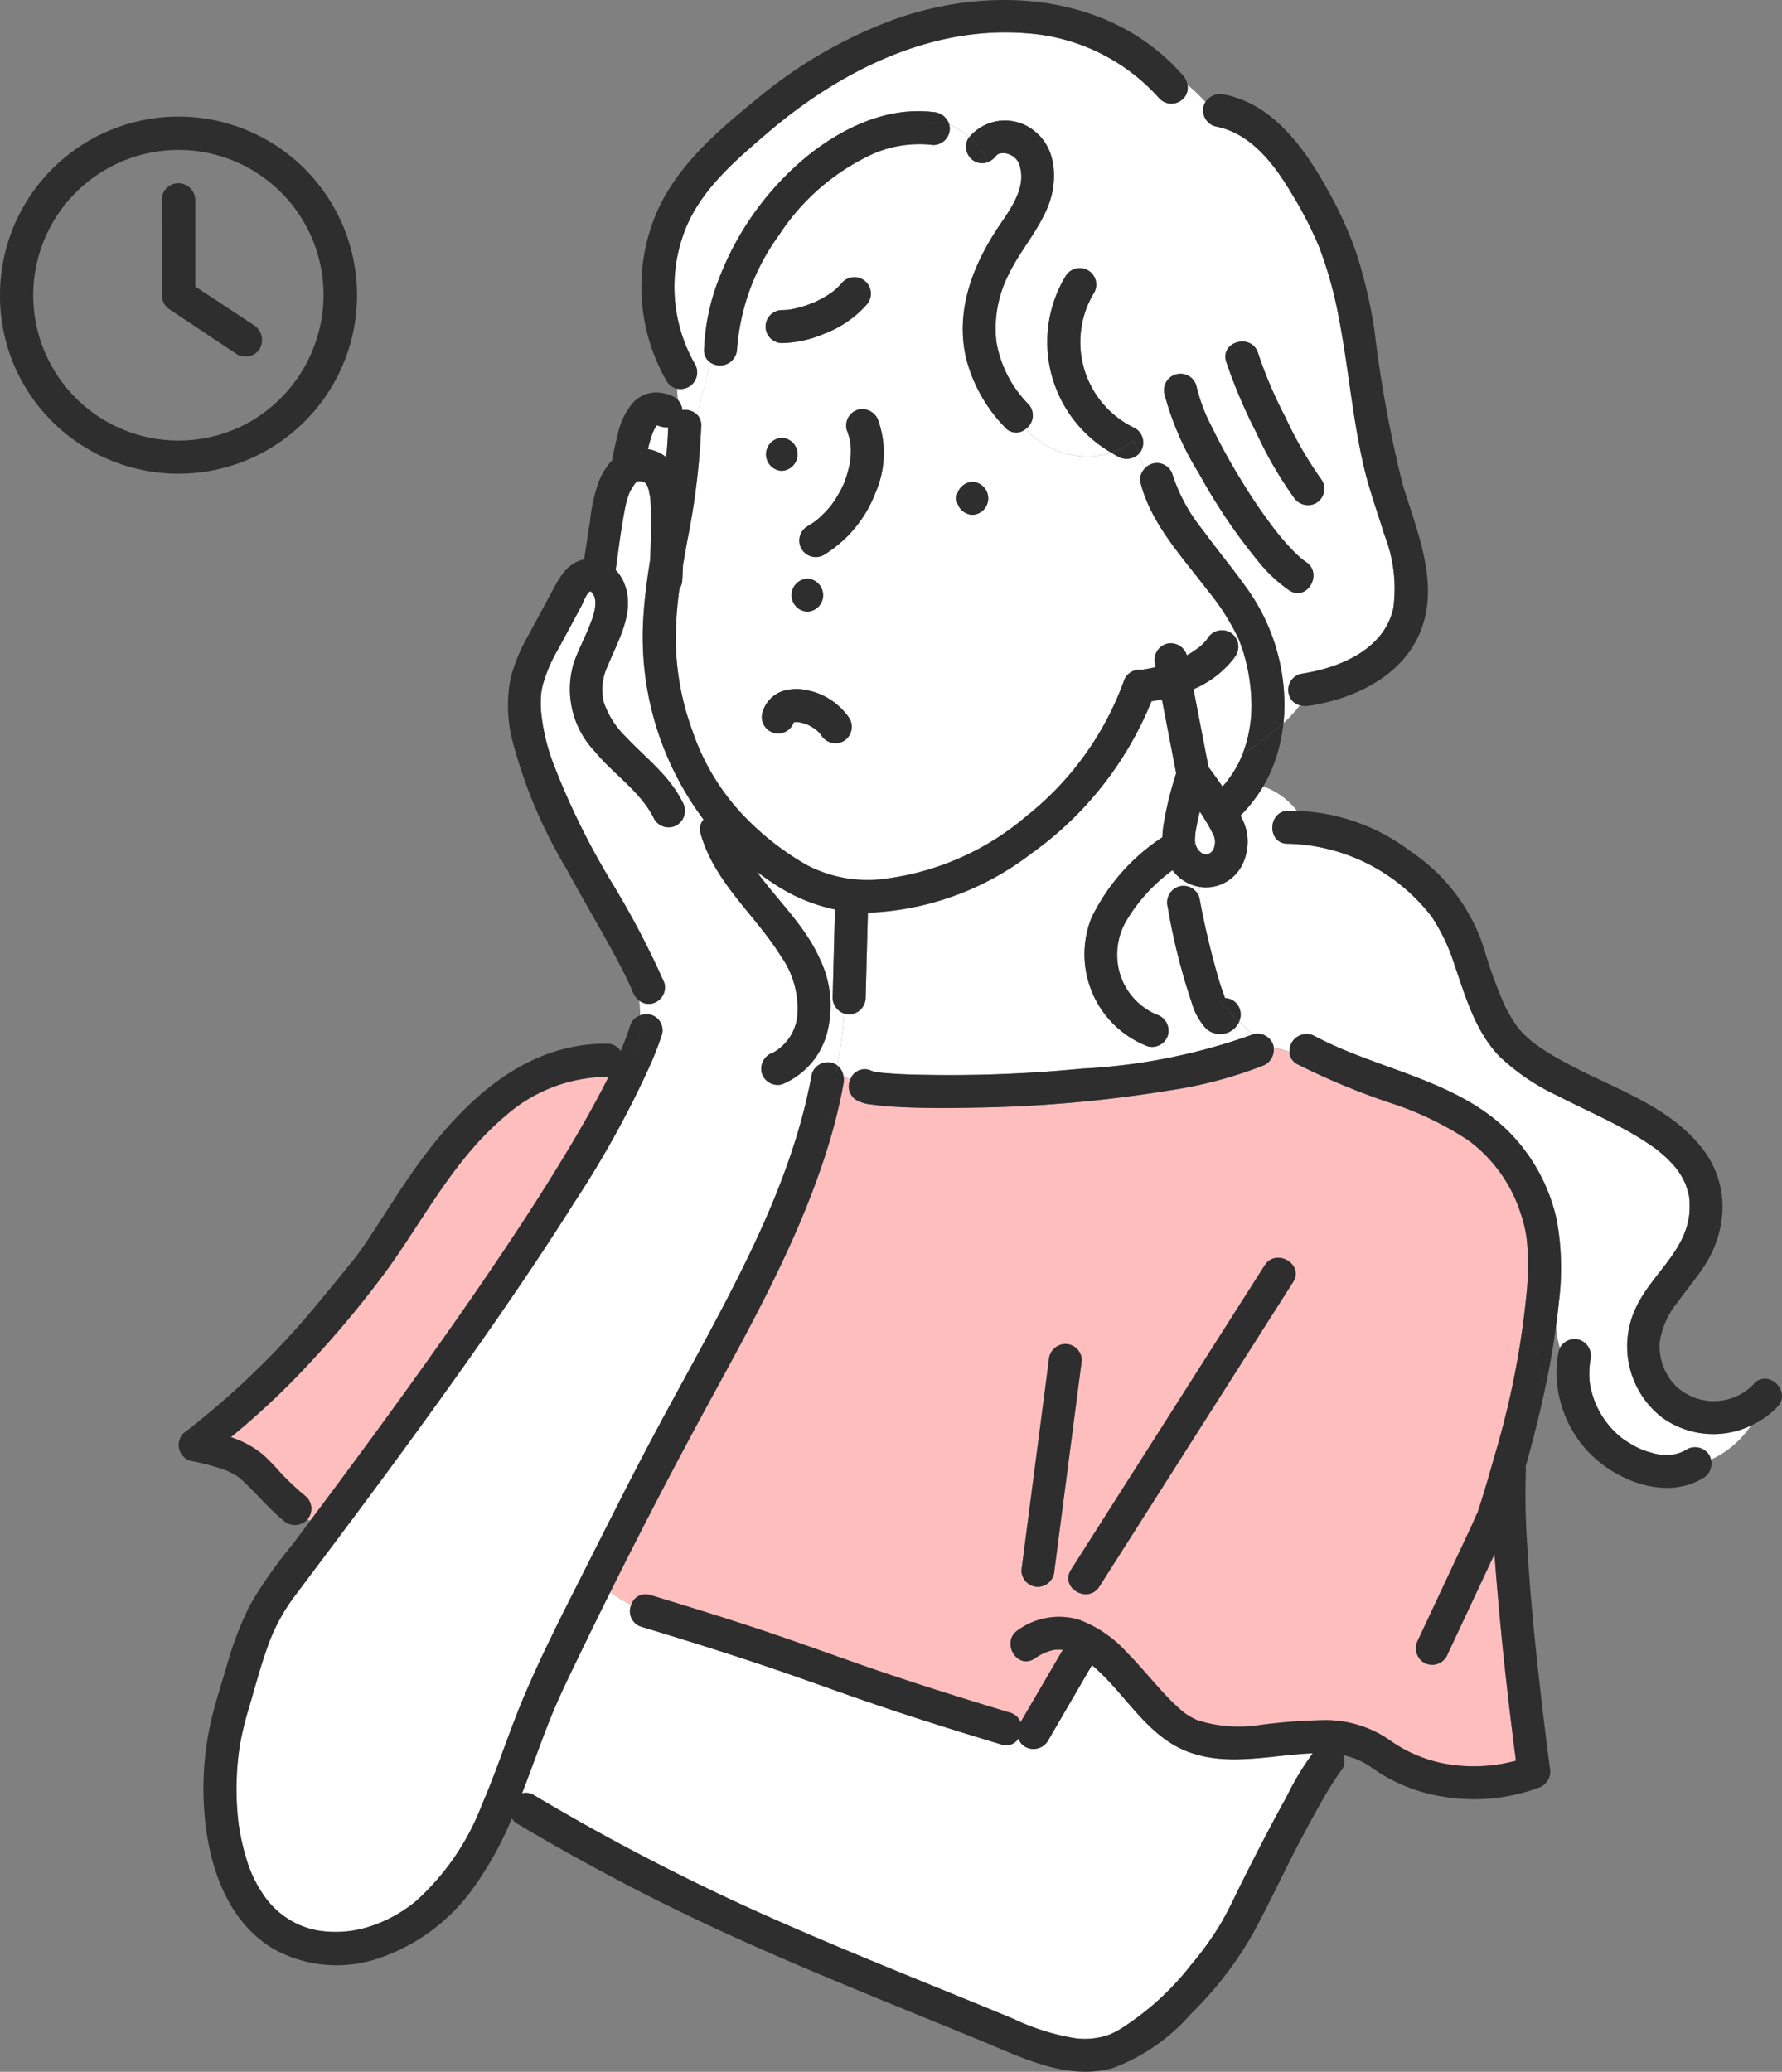
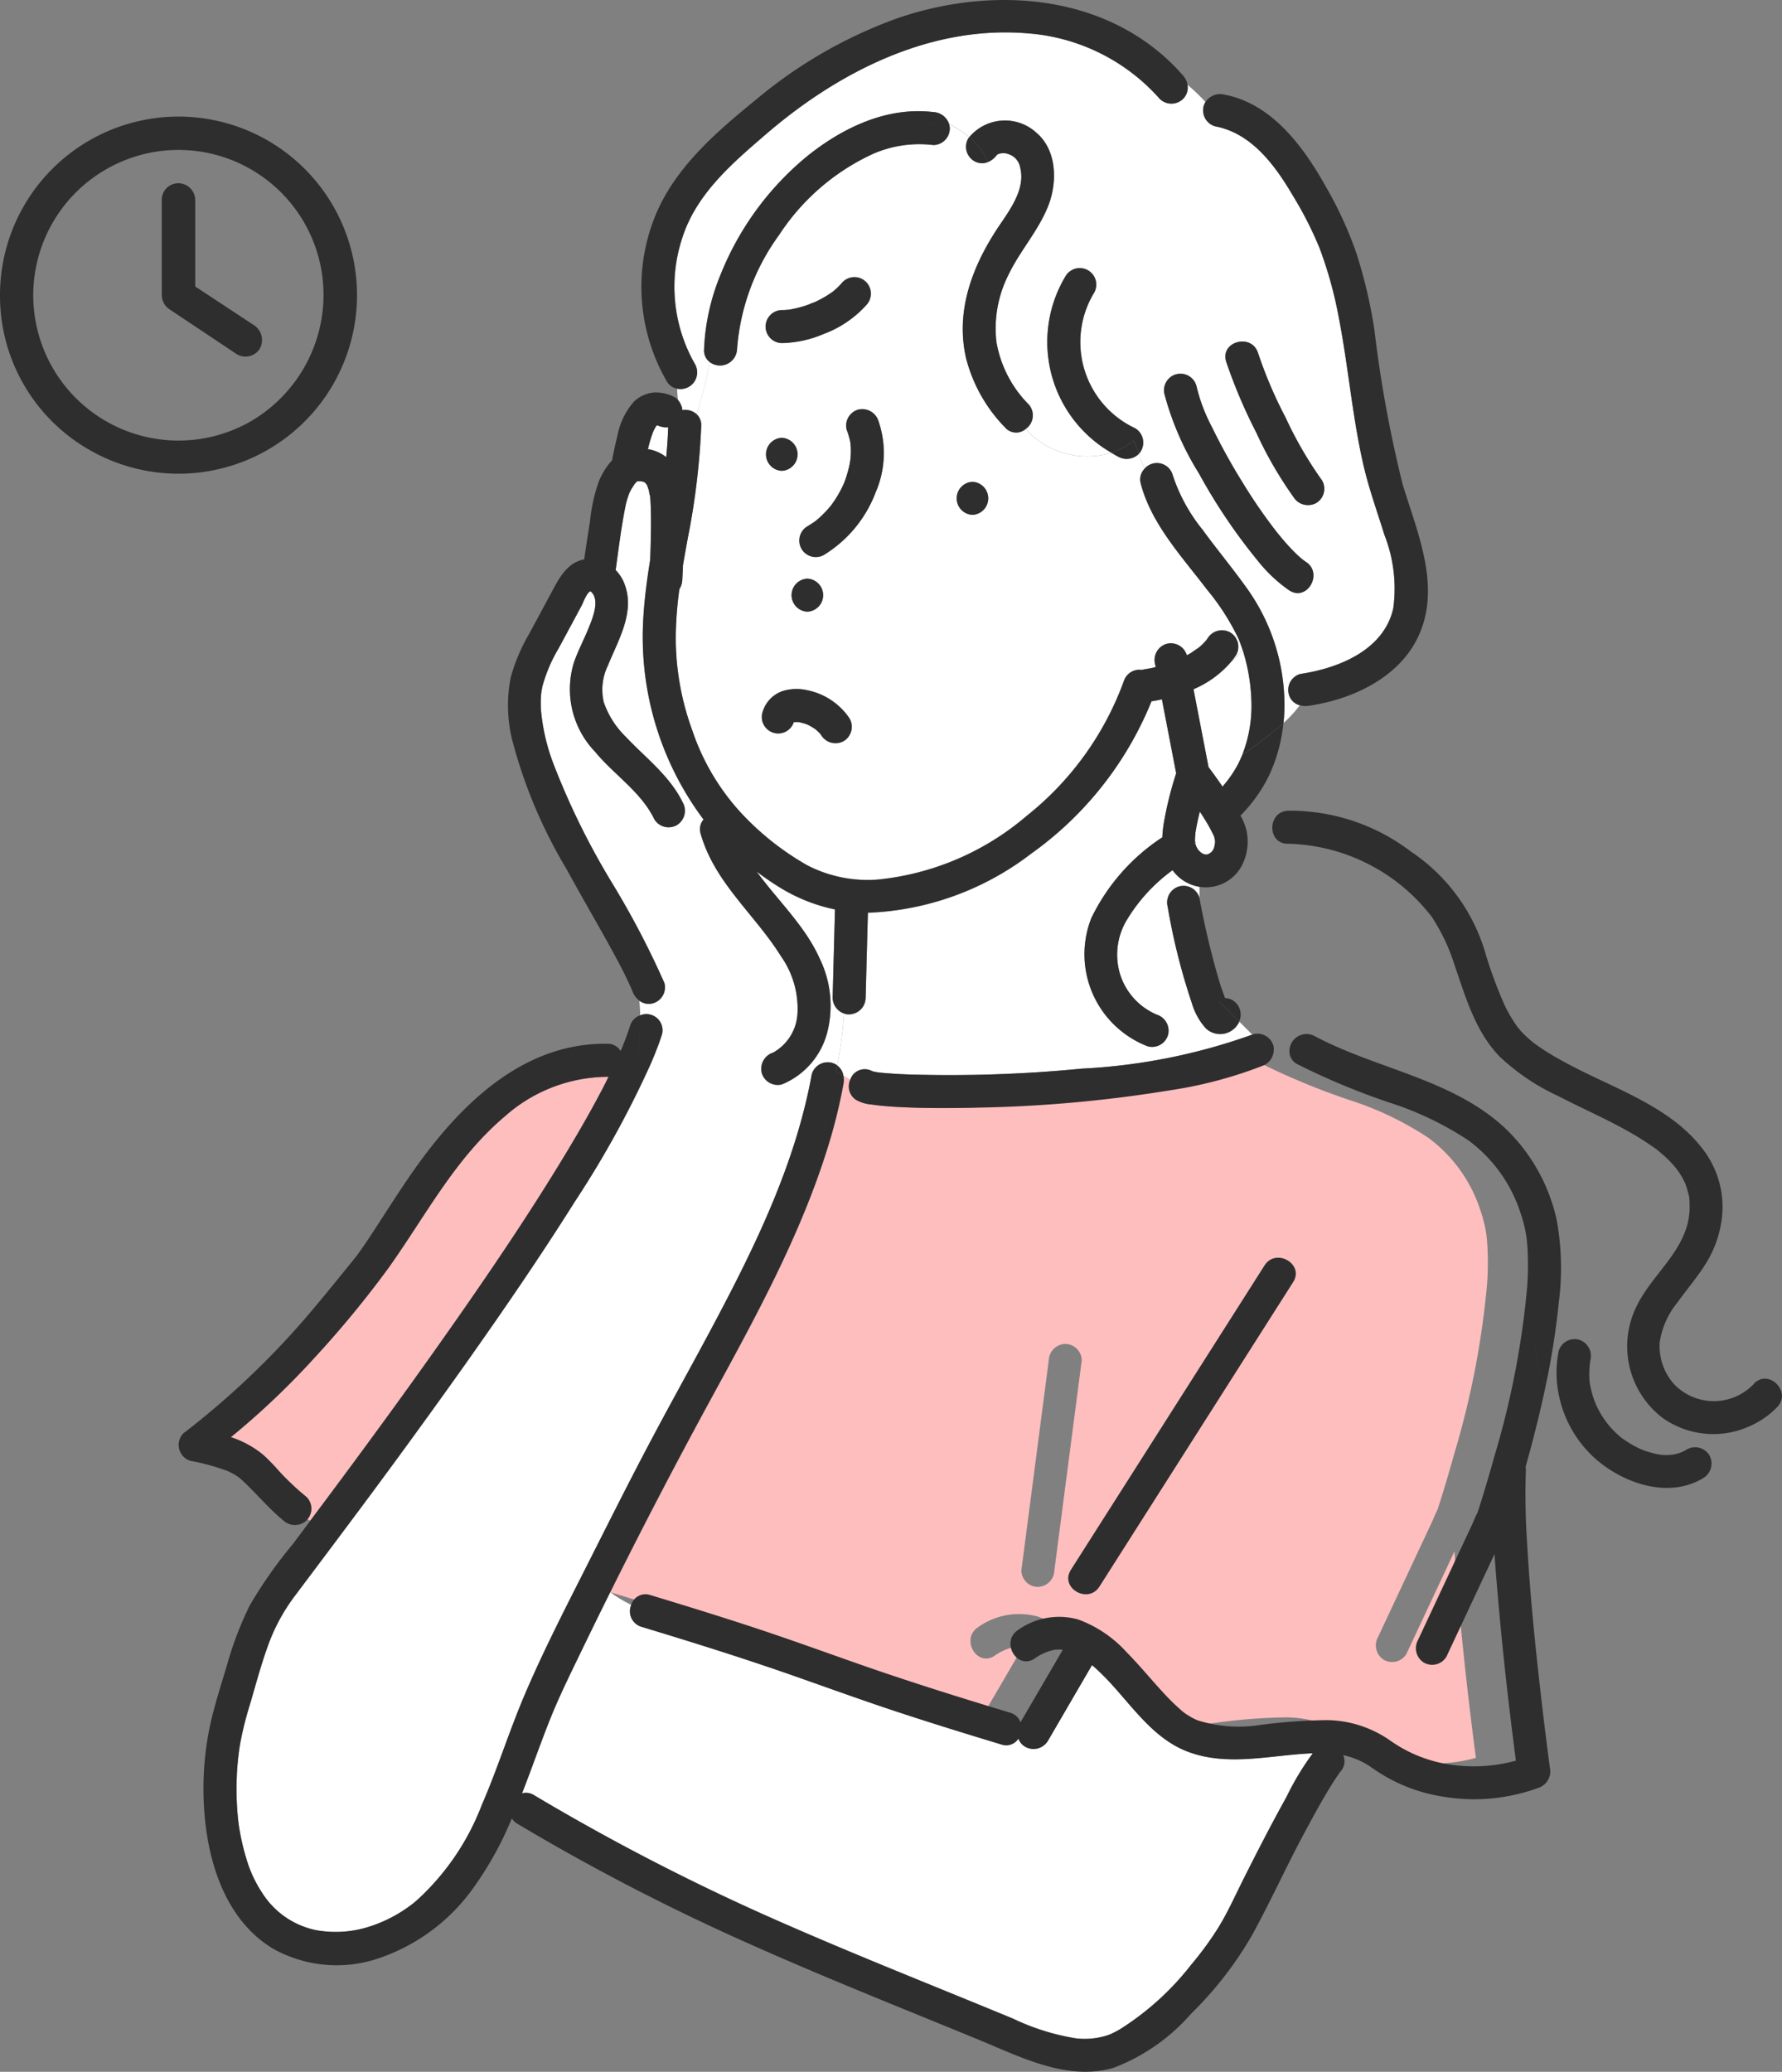
<svg xmlns="http://www.w3.org/2000/svg" width="108.892" height="126.564" viewBox="0 0 108.892 126.564">
  <rect x="0" y="0" width="108.892" height="126.564" fill="#808080" stroke="none" />
  <defs>
    <clipPath id="clip-path">
      <rect id="長方形_29" data-name="長方形 29" width="97.984" height="126.564" fill="none" />
    </clipPath>
  </defs>
  <g id="グループ_5" data-name="グループ 5" transform="translate(-1073.013 -1690.5)">
    <g id="グループ_4" data-name="グループ 4" transform="translate(1083.921 1690.5)">
      <g id="グループ_3" data-name="グループ 3" clip-path="url(#clip-path)">
        <path id="パス_1" data-name="パス 1" d="M95.263,109.773l.015.006.058.021-.073-.027" transform="translate(-56.853 -65.513)" fill="#ffbebe" />
        <path id="パス_2" data-name="パス 2" d="M101.824,67.036c-.007-.063-.013-.072,0,0" transform="translate(-60.764 -39.977)" fill="#ffbebe" />
        <path id="パス_3" data-name="パス 3" d="M71.9,64.51a1.9,1.9,0,0,0-.206-.068l-.034.034a2.661,2.661,0,0,0-.185.331,8.078,8.078,0,0,0-.328,1.09,2.4,2.4,0,0,1,1.114.488c.06-.605.1-1.213.12-1.824a1.15,1.15,0,0,1-.623-.111l.142.06" transform="translate(-42.458 -38.459)" fill="#fff" />
        <path id="パス_4" data-name="パス 4" d="M97.328,111.3c0,.007.011.013.017.021-.012-.019-.035-.052-.058-.081.014.02.028.04.042.06" transform="translate(-58.06 -66.388)" fill="#ffbebe" />
        <path id="パス_5" data-name="パス 5" d="M95.1,109.713c-.058-.025-.14-.052-.1-.035l.019.005.079.03" transform="translate(-56.691 -65.452)" fill="#ffbebe" />
        <path id="パス_6" data-name="パス 6" d="M97.171,111.072l.04.059.007.008-.046-.067" transform="translate(-57.992 -66.288)" fill="#ffbebe" />
        <path id="パス_7" data-name="パス 7" d="M92.579,250.9c-2.04-.843-3.318-2.84-4.8-4.38-.282-.294-.579-.577-.889-.843l-.277.475L84.2,250.31a1.026,1.026,0,0,1-1.379.362.913.913,0,0,1-.421-.5.89.89,0,0,1-1.046.356c-2.067-.625-4.13-1.261-6.181-1.935-2.18-.716-4.335-1.5-6.5-2.258-3.072-1.078-6.179-2.05-9.3-2.992a.989.989,0,0,1-.634-1.337,7.128,7.128,0,0,1-1.283-.773q-.939,1.887-1.855,3.784c-.617,1.279-1.247,2.559-1.781,3.876-.461,1.137-.875,2.292-1.3,3.441q-.222.594-.453,1.19a.92.92,0,0,1,.737.115,136.336,136.336,0,0,0,15.236,7.813c4.639,2.035,9.354,3.892,14.034,5.829a14.062,14.062,0,0,0,3.824,1.2,4.557,4.557,0,0,0,1.9-.17c.061-.02.121-.042.18-.064l.056-.02.073-.036q.244-.116.479-.25a16.975,16.975,0,0,0,4.366-3.949,19.865,19.865,0,0,0,1.624-2.21c.6-.964,1.066-2.014,1.577-3.03.851-1.692,1.716-3.377,2.637-5.033a16.722,16.722,0,0,1,1.6-2.653c-2.593.1-5.3.87-7.8-.162" transform="translate(-31.071 -143.969)" fill="#fff" />
        <path id="パス_8" data-name="パス 8" d="M75.651,27.971a1.065,1.065,0,0,1,.872.254,22.885,22.885,0,0,0,.795-3.182.883.883,0,0,1-.337-.763,13.374,13.374,0,0,1,1.033-4.632,18.03,18.03,0,0,1,5.269-7.177c2.156-1.732,4.873-3.037,7.706-2.694a1.081,1.081,0,0,1,.964.724,6.492,6.492,0,0,1,1.233.809,2.844,2.844,0,0,1,4.13-.246c1.233,1.072,1.256,3.011.7,4.428-.606,1.543-1.752,2.779-2.458,4.272a7.236,7.236,0,0,0-.711,4.064,7.13,7.13,0,0,0,1.949,3.788,1.011,1.011,0,0,1-.166,1.525,5.086,5.086,0,0,0,5.242,1.448,7.8,7.8,0,0,1-2.785-10.818,1.009,1.009,0,0,1,1.741,1.018,5.812,5.812,0,0,0,2.494,8.3,1.018,1.018,0,0,1,.361,1.379,1,1,0,0,1-.127.171c.114.312.218.629.325.942a1,1,0,0,1,1.733.366,10.5,10.5,0,0,0,1.834,3.351c.852,1.171,1.78,2.285,2.624,3.462a12.278,12.278,0,0,1,2.372,7.381c0,.323-.025.643-.058.962a8.07,8.07,0,0,0,1-1.089.93.93,0,0,1-.676-.674,1.015,1.015,0,0,1,.7-1.24c2.338-.345,5.12-1.454,5.685-4.02a8.94,8.94,0,0,0-.544-4.479c-.451-1.448-.966-2.867-1.3-4.349-.663-2.922-.906-5.918-1.474-8.857a24.943,24.943,0,0,0-1.187-4.309,22.3,22.3,0,0,0-1.6-3.154c-1.09-1.86-2.532-3.867-4.783-4.287a1.017,1.017,0,0,1-.7-1.24,1.006,1.006,0,0,1,.11-.246,11.586,11.586,0,0,0-1.1-1.051.964.964,0,0,1-.27.86,1.018,1.018,0,0,1-1.425,0,11.945,11.945,0,0,0-8.028-4C90.844,4.45,85.21,7.309,80.806,11.094c-2.089,1.794-4.3,3.678-5.161,6.385a9.51,9.51,0,0,0,.791,7.709,1.017,1.017,0,0,1-1.1,1.485,5,5,0,0,0,.052.688,1.245,1.245,0,0,1,.225.41.81.81,0,0,1,.037.2m35.181-3.477a26.627,26.627,0,0,0,1.687,3.951,23.557,23.557,0,0,0,2.226,3.836,1.016,1.016,0,0,1-.362,1.379A1.042,1.042,0,0,1,113,33.3a23.924,23.924,0,0,1-2.275-3.938,31.541,31.541,0,0,1-1.84-4.33c-.394-1.242,1.553-1.768,1.944-.536m-5,1.3a1.019,1.019,0,0,1,1.24.7,10.329,10.329,0,0,0,.943,2.509,36.972,36.972,0,0,0,1.835,3.328,32.406,32.406,0,0,0,2.066,3.015c.323.407.659.805,1.021,1.178.162.167.33.331.506.483.025.023.15.12.172.14.049.034.1.069.146.1,1.085.706.073,2.45-1.017,1.741a8.991,8.991,0,0,1-1.94-1.831,34.646,34.646,0,0,1-3.576-5.31,17.793,17.793,0,0,1-2.1-4.818,1.026,1.026,0,0,1,.7-1.24" transform="translate(-44.865 -2.93)" fill="#fff" />
        <path id="パス_9" data-name="パス 9" d="M120.321,116.4a10.356,10.356,0,0,0-2.819,3.083,4.107,4.107,0,0,0-.344,3.4,3.982,3.982,0,0,0,2.189,2.331,1.031,1.031,0,0,1,.7,1.24,1.015,1.015,0,0,1-1.24.7,6.026,6.026,0,0,1-3.451-7.826,12.29,12.29,0,0,1,4.343-4.945,7.039,7.039,0,0,1,.087-.85,21.819,21.819,0,0,1,.755-3.06l-.122-.63-.75-3.887q-.32.068-.637.119a21.169,21.169,0,0,1-7.372,9.332A17.454,17.454,0,0,1,101.709,119l-.137,5.2a1.028,1.028,0,0,1-1.008,1.008.861.861,0,0,1-.315-.051,24.02,24.02,0,0,1-.417,3.164,1,1,0,0,1,.379.627c.136.086.275.171.419.252a.929.929,0,0,1,1.337-.533c.053.012.106.029.158.04.072.015.144.024.216.038l.108.012c.6.06,1.2.094,1.8.115a83.333,83.333,0,0,0,10.555-.359,36.088,36.088,0,0,0,10.392-2.076l-.8-.8c-.012.025-.021.052-.035.076a1.276,1.276,0,0,1-2.009.33,3.977,3.977,0,0,1-.85-1.54,38.587,38.587,0,0,1-1.477-5.886,1.008,1.008,0,0,1,1.944-.537V117.4a2.778,2.778,0,0,1-1.647-1.007" transform="translate(-59.58 -63.232)" fill="#fff" />
-         <path id="パス_10" data-name="パス 10" d="M183.014,157.714a5.5,5.5,0,0,1-1.539-6.869c.891-1.8,2.724-3.153,3.13-5.185a4,4,0,0,0,.076-1.038,2.069,2.069,0,0,0-.105-.719,4.654,4.654,0,0,0-.159-.5l-.01-.029-.024-.047c-.038-.077-.076-.154-.117-.229q-.1-.189-.222-.369c-.026-.04-.166-.227-.184-.256a6.988,6.988,0,0,0-.706-.74c-.114-.1-.232-.2-.35-.3a1.686,1.686,0,0,0-.246-.19,18.007,18.007,0,0,0-1.856-1.156c-1.338-.732-2.734-1.349-4.089-2.045a13.352,13.352,0,0,1-3.534-2.39c-1.477-1.516-2.081-3.633-2.753-5.581a11.85,11.85,0,0,0-1.385-2.941,11.42,11.42,0,0,0-8.781-4.482c-1.3.04-1.294-1.976,0-2.016h.04a2.46,2.46,0,0,0-2.643-.032,2.46,2.46,0,0,1,2.643.032c.16,0,.32,0,.48,0a4.527,4.527,0,0,0-2.043-1.483,9.764,9.764,0,0,1-1.4,1.789,3.591,3.591,0,0,1,.381.973,3.2,3.2,0,0,1-.3,2.089,2.584,2.584,0,0,1-1.45,1.208,2.3,2.3,0,0,1-1.136.073v.675h0a50,50,0,0,0,1.256,5.238c.09.282.2.557.293.836v0l.022.048a.97.97,0,0,1,.458.129,1.024,1.024,0,0,1,.4,1.3l.8.8c.018-.007.037-.013.055-.021a1.015,1.015,0,0,1,1.24.7,1.042,1.042,0,0,1,.019.113,6.822,6.822,0,0,1,.964.285,1.044,1.044,0,0,1,1.514-1c3.836,2.056,8.586,2.642,11.81,5.781a10.994,10.994,0,0,1,3.008,5.483,16.4,16.4,0,0,1,.128,4.993c-.048.489-.108.977-.173,1.464a5.376,5.376,0,0,0,.228,1.335,1.051,1.051,0,0,1,1.165-.5,1.034,1.034,0,0,1,.7,1.24,5.44,5.44,0,0,0-.053,1.256,3.5,3.5,0,0,0,.082.491,6.082,6.082,0,0,0,.2.689,5.365,5.365,0,0,0,1.341,2.029c.092.087.188.17.285.252a.7.7,0,0,1,.059.053c.006,0,.024.014.073.048.18.123.36.243.55.35a4.42,4.42,0,0,0,1.2.5,2.926,2.926,0,0,0,1.145.129,2.2,2.2,0,0,0,1.006-.329,1.02,1.02,0,0,1,1.379.362.956.956,0,0,1,.1.267,5.934,5.934,0,0,0,2.44-2.08,5.353,5.353,0,0,1-5.415-.49" transform="translate(-92.344 -71.108)" fill="#fff" />
        <path id="パス_11" data-name="パス 11" d="M156.1,99.206a6.219,6.219,0,0,1-2.272,1.645l.918,4.759c.3.389.579.787.854,1.189a7.329,7.329,0,0,0,.863-1.212,6.52,6.52,0,0,0,.339-.714l-.19.141.19-.141a8.135,8.135,0,0,0,.567-3.155,11.4,11.4,0,0,0-.543-3.282,4.026,4.026,0,0,1-.727.769" transform="translate(-91.803 -58.747)" fill="#fff" />
        <path id="パス_12" data-name="パス 12" d="M110,50.9c-.074-.228-.152-.45-.238-.655a14.362,14.362,0,0,0-1.924-3.006c-1.508-1.987-3.4-4-4.053-6.473a.925.925,0,0,1,.211-.9c-.108-.312-.211-.629-.326-.942a1.054,1.054,0,0,1-1.252.19c-.148-.074-.289-.16-.432-.244a5.087,5.087,0,0,1-5.243-1.448.893.893,0,0,1-1.26-.1,9.382,9.382,0,0,1-2.38-4.233c-.665-2.919.413-5.694,2.03-8.092.673-1,1.609-2.262,1.278-3.546a1.047,1.047,0,0,0-.7-.819.883.883,0,0,0-.509-.044.4.4,0,0,0-.226.1,1.264,1.264,0,0,1-.546.428c.01.026.024.05.033.077-.009-.027-.023-.051-.033-.077a.929.929,0,0,1-.833-.067,1.014,1.014,0,0,1-.362-1.379c.02-.027.043-.05.063-.076a6.478,6.478,0,0,0-1.233-.809,1,1,0,0,1,.044.284A1.013,1.013,0,0,1,91.1,20.07a7.079,7.079,0,0,0-3.677.536,13.675,13.675,0,0,0-5.751,4.966,13.518,13.518,0,0,0-2.564,6.985,1.043,1.043,0,0,1-1.679.763,22.83,22.83,0,0,1-.795,3.182.9.9,0,0,1,.282.706,44.331,44.331,0,0,1-.816,6.833c-.1.562-.2,1.125-.3,1.688-.013.3-.025.607-.044.91a1.146,1.146,0,0,1-.177.55,22.885,22.885,0,0,0-.22,2.894,16.405,16.405,0,0,0,.993,5.687,14.062,14.062,0,0,0,2.884,4.963,16.887,16.887,0,0,0,4.174,3.333,8.028,8.028,0,0,0,4.32.862,16.524,16.524,0,0,0,9.087-3.9,18.653,18.653,0,0,0,5.921-8.218,1,1,0,0,1,1.1-.687,2.218,2.218,0,0,1,.273-.053c-.349.045.037-.008.115-.022s.183-.034.275-.053c.061-.013.121-.031.182-.046-.012-.059-.023-.119-.035-.179a1.029,1.029,0,0,1,.7-1.24,1.018,1.018,0,0,1,1.24.7v0c.06-.033.123-.061.182-.1.177-.1.339-.243.517-.343l-.017.009c-.065.049-.175.1,0,0l.013-.009.1-.082c.077-.068.152-.138.224-.212s.123-.134.183-.2c.021-.034.047-.068.068-.1a1.031,1.031,0,0,1,1.379-.362,1.015,1.015,0,0,1,.362,1.379,4.748,4.748,0,0,1-.335.442A4,4,0,0,0,110,50.9M81.862,30.149c.146,0,.291-.015.436-.028l.114-.02q.135-.025.269-.056.283-.065.56-.153c.1-.03.192-.063.287-.1a1.594,1.594,0,0,1,.28-.109l.111-.051q.157-.074.31-.156a6.279,6.279,0,0,0,.542-.323c.075-.05.148-.1.221-.156l0,0c.047-.04.094-.079.14-.121a4.336,4.336,0,0,0,.423-.434,1.008,1.008,0,1,1,1.425,1.425A6.617,6.617,0,0,1,84.409,31.6a6.881,6.881,0,0,1-2.547.56,1.008,1.008,0,1,1,0-2.016m-.02,9.821a1.009,1.009,0,0,1,0-2.016,1.009,1.009,0,0,1,0,2.016m1.563,6.588a1.009,1.009,0,0,1,0,2.016,1.009,1.009,0,0,1,0-2.016m2.219,9.922a1.021,1.021,0,0,1-1.363-.341c.015.025,0,.014-.065-.09l-.006-.008a2.569,2.569,0,0,0-.2-.2c-.029-.027-.059-.052-.09-.077q-.116-.082-.238-.154t-.257-.135l-.005,0-.113-.042a2.993,2.993,0,0,0-.422-.11,2.1,2.1,0,0,0-.252,0l-.04.009a1,1,0,0,1-1.9-.636,1.923,1.923,0,0,1,1.232-1.272,2.876,2.876,0,0,1,1.521-.041,4.066,4.066,0,0,1,2.56,1.723,1.023,1.023,0,0,1-.362,1.379M87.573,41.3A7.653,7.653,0,0,1,84.4,45.111a1.009,1.009,0,0,1-1.017-1.741c.165-.1.323-.2.48-.31l.04-.027.021-.018c.061-.05.122-.1.182-.154a6.842,6.842,0,0,0,.726-.756l.031-.036.016-.024c.046-.065.093-.129.138-.194q.148-.216.278-.442t.244-.459c.034-.07.066-.142.1-.213l.01-.021.014-.039a7.849,7.849,0,0,0,.294-.962c.027-.122.048-.244.068-.367,0-.042.017-.133.018-.15.006-.071.011-.143.014-.215.007-.154.008-.31,0-.464,0-.069-.009-.137-.015-.206,0-.013,0-.021,0-.032a4.286,4.286,0,0,0-.229-.816,1.016,1.016,0,0,1,.7-1.24,1.041,1.041,0,0,1,1.24.7,6.025,6.025,0,0,1-.181,4.371m5.921,1.36a1.009,1.009,0,0,1,0-2.016,1.009,1.009,0,0,1,0,2.016" transform="translate(-44.978 -11.207)" fill="#fff" />
-         <path id="パス_13" data-name="パス 13" d="M79.7,160.9a33.177,33.177,0,0,1-.948,3.858c-1.674,5.428-4.442,10.451-7.15,15.416q-3.19,5.848-6.16,11.821a7.1,7.1,0,0,0,1.283.773.912.912,0,0,1,1.17-.607c2.066.625,4.13,1.262,6.181,1.935,2.18.715,4.335,1.5,6.5,2.258,3.072,1.077,6.179,2.05,9.3,2.992a.939.939,0,0,1,.64.587l.277-.475,2.307-3.955c-.087-.007-.173-.013-.26-.012-.038,0-.2.01-.215.008a3.093,3.093,0,0,0-1.247.54c-1.085.72-2.094-1.027-1.018-1.741a4.326,4.326,0,0,1,3.674-.648,7.433,7.433,0,0,1,2.968,2.006c.781.787,1.48,1.649,2.232,2.463a13,13,0,0,0,1.062,1.045,2.609,2.609,0,0,0,.449.338,3.414,3.414,0,0,0,.612.319,8.333,8.333,0,0,0,3.767.281,34.056,34.056,0,0,1,4.1-.3,6.877,6.877,0,0,1,3.839,1.218,8.476,8.476,0,0,0,3.969,1.532,9.733,9.733,0,0,0,3.755-.274c-.04-.308-.082-.615-.121-.923-.34-2.678-.643-5.361-.888-8.05-.11-1.21-.219-2.427-.3-3.646l-2.937,6.267a1.017,1.017,0,0,1-1.379.362,1.037,1.037,0,0,1-.362-1.379l3.306-7.053c.108-.23.2-.5.33-.725.028-.093.06-.185.09-.277.33-1.032.636-2.072.926-3.116a52.408,52.408,0,0,0,2.016-10.39,18.272,18.272,0,0,0,.015-2.437c-.014-.206-.033-.412-.059-.616-.008-.043-.046-.28-.053-.318a8.683,8.683,0,0,0-.293-1.1,8.935,8.935,0,0,0-3.194-4.476,19.482,19.482,0,0,0-4.793-2.3,43.546,43.546,0,0,1-5.646-2.348.874.874,0,0,1-.5-.74,6.836,6.836,0,0,0-.964-.285,1.055,1.055,0,0,1-.723,1.127,26.246,26.246,0,0,1-5.635,1.483A81.527,81.527,0,0,1,87.6,162.39c-1.522.032-3.049.037-4.571-.044-.541-.029-1.081-.073-1.618-.15a2.311,2.311,0,0,1-.928-.269.978.978,0,0,1-.383-1.24c-.144-.081-.283-.166-.419-.252a1.217,1.217,0,0,1,.012.46m21.719,17.429,4.005-6.295c.7-1.093,2.439-.08,1.741,1.018l-1.471,2.311-6.358,9.99-4.005,6.295c-.7,1.093-2.439.08-1.741-1.018l1.471-2.311,6.358-9.99m-9.181-.491a1.034,1.034,0,0,1,1.008-1.008,1.013,1.013,0,0,1,1.008,1.008l-1.672,12.825a1.034,1.034,0,0,1-1.008,1.008,1.014,1.014,0,0,1-1.008-1.008l1.672-12.825" transform="translate(-39.054 -94.725)" fill="#ffbebe" />
+         <path id="パス_13" data-name="パス 13" d="M79.7,160.9a33.177,33.177,0,0,1-.948,3.858c-1.674,5.428-4.442,10.451-7.15,15.416q-3.19,5.848-6.16,11.821c2.066.625,4.13,1.262,6.181,1.935,2.18.715,4.335,1.5,6.5,2.258,3.072,1.077,6.179,2.05,9.3,2.992a.939.939,0,0,1,.64.587l.277-.475,2.307-3.955c-.087-.007-.173-.013-.26-.012-.038,0-.2.01-.215.008a3.093,3.093,0,0,0-1.247.54c-1.085.72-2.094-1.027-1.018-1.741a4.326,4.326,0,0,1,3.674-.648,7.433,7.433,0,0,1,2.968,2.006c.781.787,1.48,1.649,2.232,2.463a13,13,0,0,0,1.062,1.045,2.609,2.609,0,0,0,.449.338,3.414,3.414,0,0,0,.612.319,8.333,8.333,0,0,0,3.767.281,34.056,34.056,0,0,1,4.1-.3,6.877,6.877,0,0,1,3.839,1.218,8.476,8.476,0,0,0,3.969,1.532,9.733,9.733,0,0,0,3.755-.274c-.04-.308-.082-.615-.121-.923-.34-2.678-.643-5.361-.888-8.05-.11-1.21-.219-2.427-.3-3.646l-2.937,6.267a1.017,1.017,0,0,1-1.379.362,1.037,1.037,0,0,1-.362-1.379l3.306-7.053c.108-.23.2-.5.33-.725.028-.093.06-.185.09-.277.33-1.032.636-2.072.926-3.116a52.408,52.408,0,0,0,2.016-10.39,18.272,18.272,0,0,0,.015-2.437c-.014-.206-.033-.412-.059-.616-.008-.043-.046-.28-.053-.318a8.683,8.683,0,0,0-.293-1.1,8.935,8.935,0,0,0-3.194-4.476,19.482,19.482,0,0,0-4.793-2.3,43.546,43.546,0,0,1-5.646-2.348.874.874,0,0,1-.5-.74,6.836,6.836,0,0,0-.964-.285,1.055,1.055,0,0,1-.723,1.127,26.246,26.246,0,0,1-5.635,1.483A81.527,81.527,0,0,1,87.6,162.39c-1.522.032-3.049.037-4.571-.044-.541-.029-1.081-.073-1.618-.15a2.311,2.311,0,0,1-.928-.269.978.978,0,0,1-.383-1.24c-.144-.081-.283-.166-.419-.252a1.217,1.217,0,0,1,.012.46m21.719,17.429,4.005-6.295c.7-1.093,2.439-.08,1.741,1.018l-1.471,2.311-6.358,9.99-4.005,6.295c-.7,1.093-2.439.08-1.741-1.018l1.471-2.311,6.358-9.99m-9.181-.491a1.034,1.034,0,0,1,1.008-1.008,1.013,1.013,0,0,1,1.008,1.008l-1.672,12.825a1.034,1.034,0,0,1-1.008,1.008,1.014,1.014,0,0,1-1.008-1.008l1.672-12.825" transform="translate(-39.054 -94.725)" fill="#ffbebe" />
        <path id="パス_14" data-name="パス 14" d="M21.695,178.019c2.314-3.312,4.579-6.665,6.669-10.124.877-1.451,1.724-2.923,2.494-4.434.055-.108.106-.217.16-.325-.025,0-.048.006-.075.006a9.518,9.518,0,0,0-6.245,2.4c-3.051,2.57-4.816,6.023-7.106,9.245A62.557,62.557,0,0,1,13,180.356a47.826,47.826,0,0,1-5.064,4.8,6.017,6.017,0,0,1,2,1.1,13.027,13.027,0,0,1,1.006,1.039,16.63,16.63,0,0,0,1.62,1.514,1.006,1.006,0,0,1,.047,1.367l.183.074q.964-1.289,1.926-2.58c2.364-3.188,4.7-6.4,6.971-9.651" transform="translate(-4.738 -97.36)" fill="#ffbebe" />
        <path id="パス_15" data-name="パス 15" d="M118.885,75.023a1.009,1.009,0,0,0,0-2.016,1.009,1.009,0,0,0,0,2.016" transform="translate(-70.369 -43.571)" fill="#2e2e2e" />
        <path id="パス_16" data-name="パス 16" d="M89.988,66.339a1.009,1.009,0,0,0,0,2.016,1.009,1.009,0,0,0,0-2.016" transform="translate(-53.124 -39.591)" fill="#2e2e2e" />
        <path id="パス_17" data-name="パス 17" d="M93.865,89.694a1.009,1.009,0,0,0,0-2.016,1.009,1.009,0,0,0,0,2.016" transform="translate(-55.438 -52.326)" fill="#2e2e2e" />
        <path id="パス_18" data-name="パス 18" d="M95.106,43.747a1.008,1.008,0,1,0-1.425-1.426,4.341,4.341,0,0,1-.423.434c-.046.041-.094.08-.141.121h0c-.073.053-.146.106-.221.157q-.263.175-.542.323-.153.082-.31.156l-.112.051a1.579,1.579,0,0,0-.279.109c-.095.034-.19.067-.287.1-.185.058-.371.11-.56.153q-.134.031-.269.056l-.114.02c-.145.013-.29.027-.436.028a1.008,1.008,0,1,0,0,2.016,6.883,6.883,0,0,0,2.547-.56,6.619,6.619,0,0,0,2.573-1.735" transform="translate(-53.102 -25.084)" fill="#2e2e2e" />
        <path id="パス_19" data-name="パス 19" d="M95.039,109.69l-.019-.006.113.042-.015-.006-.079-.03" transform="translate(-56.708 -65.46)" fill="#2e2e2e" />
        <path id="パス_20" data-name="パス 20" d="M93.426,107.574a1.023,1.023,0,0,0,.362-1.379,4.069,4.069,0,0,0-2.56-1.723,2.881,2.881,0,0,0-1.521.042,1.923,1.923,0,0,0-1.232,1.272,1,1,0,0,0,1.9.636l.04-.009a2.19,2.19,0,0,1,.252,0,3.121,3.121,0,0,1,.422.11c-.042-.017.04.01.1.035l.073.027-.058-.021.005,0q.131.063.256.136c.082.048.161.1.239.154.03.025.06.05.089.077a2.646,2.646,0,0,1,.2.2l.006.008-.04-.059.047.068a.883.883,0,0,1,.058.081,1.022,1.022,0,0,0,1.363.341" transform="translate(-52.779 -62.3)" fill="#2e2e2e" />
        <path id="パス_21" data-name="パス 21" d="M97.276,111.226l-.007-.008c.069.1.08.114.065.09-.005-.007-.012-.013-.017-.021s-.027-.041-.042-.061" transform="translate(-58.05 -66.375)" fill="#2e2e2e" />
        <path id="パス_22" data-name="パス 22" d="M69.479,72.823l.008-.005c-.015,0-.021.007-.008.005" transform="translate(-41.461 -43.458)" fill="#fff" />
        <path id="パス_23" data-name="パス 23" d="M70.241,72.934a.3.3,0,0,0-.07-.008l.052.013c.013,0,.021,0,.018-.006" transform="translate(-41.878 -43.522)" fill="#fff" />
        <path id="パス_24" data-name="パス 24" d="M70.06,72.9c-.084-.025-.048-.01,0,0h.014l-.015,0" transform="translate(-41.782 -43.498)" fill="#fff" />
        <path id="パス_25" data-name="パス 25" d="M45.226,104.474q.071-2.7.142-5.4a10.458,10.458,0,0,1-3.374-1.344c-.476-.293-.948-.618-1.409-.966,1.285,1.768,2.964,3.319,3.855,5.327a6.553,6.553,0,0,1,.442,4.546,4.7,4.7,0,0,1-2.749,3.122,1.015,1.015,0,0,1-1.24-.7,1.042,1.042,0,0,1,.7-1.24,2.91,2.91,0,0,0,1.485-2.377,5.547,5.547,0,0,0-1.015-3.516c-1.587-2.553-4.05-4.484-4.9-7.472a.905.905,0,0,1,.175-.872,18.6,18.6,0,0,1-3.7-11.917c.042-1,.15-1.985.29-2.969.046-.329.1-.658.149-.986q.03-.778.042-1.556c.007-.488.009-.977,0-1.465-.005-.206-.013-.412-.027-.618-.005-.083-.013-.165-.02-.248v0A1.565,1.565,0,0,1,34,73.485c-.008-.03-.09-.255-.09-.275-.042-.081-.089-.158-.135-.236.077.132.036.083-.016.02l-.045-.035-.121-.031a.413.413,0,0,1-.066-.014l-.041,0-.182-.006-.024.009c-.022.021-.047.041-.067.061s-.06.067-.09.1c-.061.107-.137.207-.2.316-.03.054-.056.111-.086.166l-.027.048-.01.029a4.928,4.928,0,0,0-.247.852c-.246,1.233-.4,2.5-.574,3.747,0,.013,0,.027-.005.04s-.012.035-.016.053a2.414,2.414,0,0,1,.493.723c.767,1.77-.31,3.509-.96,5.115a3.359,3.359,0,0,0-.256,2.232,5.353,5.353,0,0,0,1.343,2.116c1.22,1.3,2.688,2.381,3.488,4.022a1.029,1.029,0,0,1-.362,1.379,1.017,1.017,0,0,1-1.379-.362c-.82-1.682-2.45-2.7-3.615-4.115a5.518,5.518,0,0,1-1.3-5.442c.256-.751.637-1.449.929-2.185.209-.525.595-1.466.245-2.009-.035-.055-.136-.171-.157-.167-.217.041-.46.719-.549.884q-.7,1.294-1.393,2.587a9.359,9.359,0,0,0-1,2.345c-.01.044-.058.338-.061.33-.011.1-.021.205-.026.308a7.163,7.163,0,0,0,0,.773,12.205,12.205,0,0,0,.741,3.249,45.465,45.465,0,0,0,3.526,7.208,53.149,53.149,0,0,1,3.278,6.242,1.016,1.016,0,0,1-.7,1.24.932.932,0,0,1-.831-.16c.029.3.045.6.051.9a.985.985,0,0,1,1.329,1.177c-.187.585-.414,1.154-.654,1.719a60.588,60.588,0,0,1-4.665,8.479c-2.122,3.374-4.379,6.662-6.683,9.915q-3.285,4.639-6.693,9.191-1.365,1.833-2.74,3.659-.547.728-1.093,1.456a11.426,11.426,0,0,0-1.584,3.021c-.412,1.149-.723,2.33-1.068,3.5a20.83,20.83,0,0,0-.585,2.332,16.512,16.512,0,0,0-.221,2.293,17.559,17.559,0,0,0,.109,2.559,13.982,13.982,0,0,0,.51,2.3,7.616,7.616,0,0,0,.95,2.019,5.111,5.111,0,0,0,3.284,2.263,6.718,6.718,0,0,0,3.014-.143,8.529,8.529,0,0,0,3.084-1.625,15.2,15.2,0,0,0,4.028-5.873c.958-2.2,1.673-4.5,2.612-6.712,1.151-2.705,2.508-5.334,3.833-7.957,1.312-2.6,2.616-5.2,3.981-7.773,1.255-2.364,2.564-4.7,3.818-7.064,2.539-4.788,4.945-9.764,5.92-15.137a1.017,1.017,0,0,1,1.24-.7.964.964,0,0,1,.313.153,24.024,24.024,0,0,0,.417-3.164,1.03,1.03,0,0,1-.693-.956" transform="translate(-5.251 -43.51)" fill="#fff" />
        <path id="パス_26" data-name="パス 26" d="M69.184,72.917c-.028.006-.038.01,0,0" transform="translate(-41.275 -43.517)" fill="#fff" />
        <path id="パス_27" data-name="パス 27" d="M70.15,72.926h-.014a.442.442,0,0,0,.066.014l-.052-.013" transform="translate(-41.857 -43.522)" fill="#2e2e2e" />
        <path id="パス_28" data-name="パス 28" d="M97.315,79.636a30.083,30.083,0,0,1-2.524,1.951,6.527,6.527,0,0,1-.339.714,7.306,7.306,0,0,1-.863,1.212c-.276-.4-.559-.8-.854-1.189l-.919-4.759a6.219,6.219,0,0,0,2.272-1.645,4.825,4.825,0,0,1-3.116.97,4.825,4.825,0,0,0,3.116-.97,4.746,4.746,0,0,0,.335-.442,1.016,1.016,0,0,0-.362-1.379,1.032,1.032,0,0,0-1.379.362c-.021.033-.047.066-.068.1-.06.069-.119.138-.183.2s-.147.144-.224.212l-.1.081-.013.009.017-.009c-.178.1-.34.238-.517.343-.059.035-.122.063-.182.1v0a1.018,1.018,0,0,0-1.24-.7,1.029,1.029,0,0,0-.7,1.24l.034.179c-.061.014-.121.033-.182.046-.091.019-.183.038-.275.054s-.464.067-.115.022a2.153,2.153,0,0,0-.273.053,1,1,0,0,0-1.1.687,18.66,18.66,0,0,1-5.921,8.218,16.524,16.524,0,0,1-9.087,3.9,8.024,8.024,0,0,1-4.32-.862,16.868,16.868,0,0,1-4.174-3.333,14.064,14.064,0,0,1-2.884-4.963,16.407,16.407,0,0,1-.993-5.687,22.887,22.887,0,0,1,.22-2.894,1.143,1.143,0,0,0,.177-.55c.019-.3.03-.606.043-.91.094-.563.195-1.126.3-1.689a44.321,44.321,0,0,0,.816-6.833.9.9,0,0,0-.282-.706,23.353,23.353,0,0,0-.719,2.828,23.353,23.353,0,0,1,.719-2.828,1.065,1.065,0,0,0-.872-.254.81.81,0,0,0-.037-.2,1.24,1.24,0,0,0-.225-.41,2.884,2.884,0,0,0,.818,1.675,2.884,2.884,0,0,1-.818-1.675.683.683,0,0,0-.238-.193,2.4,2.4,0,0,0-1.236-.274,2.012,2.012,0,0,0-1.234.567,4.379,4.379,0,0,0-.995,2.055c-.115.442-.206.89-.3,1.338a1.52,1.52,0,0,0-.023.169,4.374,4.374,0,0,0-.836,1.352,10.266,10.266,0,0,0-.519,2.374c-.122.779-.247,1.558-.355,2.34-.98.181-1.465,1.019-1.9,1.829q-.738,1.371-1.477,2.742a10.826,10.826,0,0,0-1.121,2.672,8.788,8.788,0,0,0,.087,3.749A30.069,30.069,0,0,0,53.5,88.543c.764,1.4,1.568,2.787,2.349,4.183.341.61.678,1.222,1,1.844.142.275.28.553.412.833q.092.195.179.391l.047.108c.006.017.043.106.058.144a1.263,1.263,0,0,0,.409.544,7.1,7.1,0,0,0-.448-1.96,7.1,7.1,0,0,1,.448,1.96.932.932,0,0,0,.831.16,1.015,1.015,0,0,0,.7-1.24,53.029,53.029,0,0,0-3.278-6.242,45.514,45.514,0,0,1-3.526-7.208,12.212,12.212,0,0,1-.741-3.249,7.069,7.069,0,0,1,0-.773q.009-.154.026-.308c0,.008.051-.285.061-.33a9.345,9.345,0,0,1,1-2.345q.7-1.294,1.393-2.587c.089-.165.333-.843.55-.884.021,0,.121.112.157.167.35.543-.036,1.484-.245,2.009-.292.735-.673,1.434-.93,2.185a5.521,5.521,0,0,0,1.3,5.442c1.165,1.413,2.8,2.432,3.615,4.115a1.018,1.018,0,0,0,1.379.362,1.029,1.029,0,0,0,.362-1.379c-.8-1.64-2.268-2.722-3.488-4.021a5.36,5.36,0,0,1-1.343-2.116,3.363,3.363,0,0,1,.256-2.232c.649-1.606,1.727-3.345.96-5.114a2.415,2.415,0,0,0-.493-.723c0-.019.013-.035.015-.054s0-.027.005-.04c.171-1.246.328-2.514.574-3.747a4.923,4.923,0,0,1,.247-.852l.01-.028.027-.049c.029-.054.056-.111.085-.165.06-.109.136-.208.2-.316.031-.033.059-.067.091-.1s.044-.04.067-.062l.024-.008.182.006.041,0c-.049-.014-.085-.028,0,0l.015,0a.273.273,0,0,1,.07.008c0,.006-.006.006-.018.006l.121.031.044.035c.052.063.093.112.016-.02.046.079.093.155.135.236,0,.02.082.245.09.276a1.541,1.541,0,0,0,.069.327v0c.007.082.015.165.02.247.014.206.021.412.027.618.012.488.01.977,0,1.465q-.011.778-.042,1.556-.079.492-.15.986c-.14.984-.247,1.972-.289,2.969a18.6,18.6,0,0,0,3.7,11.917.906.906,0,0,0-.175.872c.848,2.989,3.311,4.919,4.9,7.472a5.547,5.547,0,0,1,1.015,3.516,2.911,2.911,0,0,1-1.485,2.377,1.041,1.041,0,0,0-.7,1.24,1.014,1.014,0,0,0,1.24.7,4.7,4.7,0,0,0,2.749-3.122,6.552,6.552,0,0,0-.441-4.547c-.891-2.008-2.57-3.559-3.855-5.327.461.348.933.674,1.409.966a10.467,10.467,0,0,0,3.374,1.344q-.071,2.7-.142,5.4a1.03,1.03,0,0,0,.693.956,14.132,14.132,0,0,0-.054-2.347,14.132,14.132,0,0,1,.054,2.347.85.85,0,0,0,.315.052,1.028,1.028,0,0,0,1.008-1.008q.068-2.6.137-5.2a17.457,17.457,0,0,0,9.956-3.593A21.166,21.166,0,0,0,89.251,78.3c.211-.033.423-.073.637-.118l.75,3.887.121.63A21.817,21.817,0,0,0,90,85.757a7.049,7.049,0,0,0-.087.851,12.287,12.287,0,0,0-4.343,4.944,6.026,6.026,0,0,0,3.451,7.826,1.015,1.015,0,0,0,1.24-.7,1.031,1.031,0,0,0-.7-1.24A3.983,3.983,0,0,1,87.372,95.1a4.106,4.106,0,0,1,.344-3.4,10.352,10.352,0,0,1,2.819-3.083,2.492,2.492,0,0,0,4.233-.274,3.206,3.206,0,0,0,.3-2.089,3.591,3.591,0,0,0-.38-.973,9.15,9.15,0,0,0,1.724-2.4,9.848,9.848,0,0,0,.9-3.258M57.679,64.866l.025-.006-.025.006m.133-.041c-.013,0-.006,0,.008-.005l-.008.005m1.781-1.439a2.407,2.407,0,0,0-1.114-.488,8.041,8.041,0,0,1,.328-1.09,2.659,2.659,0,0,1,.185-.331l.034-.034a1.811,1.811,0,0,1,.206.068l-.142-.06a1.156,1.156,0,0,0,.624.111c-.017.611-.059,1.218-.12,1.824M92.655,87.658a.1.1,0,0,1,.026,0,.1.1,0,0,0-.026,0m.409-.406-.006.021c-.016.032-.031.064-.049.1s-.037.058-.055.088a1.06,1.06,0,0,0-.109.1c0-.009-.059.031-.112.069l-.095.027-.008,0-.06,0h-.047l-.014-.006c-.031-.01-.067-.021-.1-.031l-.067-.035-.081-.056c-.04-.04-.115-.11-.129-.124l-.021-.019c0-.008-.007-.015-.015-.028-.027-.047-.055-.094-.083-.14l-.021-.038-.011-.027c-.014-.043-.025-.087-.038-.13-.007.02-.026,0-.026-.046,0-.027,0-.053,0-.08a.322.322,0,0,0-.018-.078c.009.022.01.033.017.051,0-.006,0-.012,0-.018a3.373,3.373,0,0,1,.016-.367c0-.013,0-.033,0-.054,0,0,0-.008,0-.017l0-.01c0,.011,0,.019,0,.026a.342.342,0,0,1,.019-.139.154.154,0,0,1,0,.038c0-.012,0-.024.005-.035.023-.148.05-.294.079-.44.052-.266.113-.53.177-.793.2.3.391.605.567.919.09.16.171.323.251.488a.116.116,0,0,1,0-.026.118.118,0,0,0,.011.037c.006.014.015.027.021.042.056.117.012.046-.015-.019.011.025.024.05.031.069.019.058.033.117.047.177,0,.043.01.13.01.169,0,.085-.063.312,0,.1-.023.076-.039.156-.059.233" transform="translate(-29.794 -35.46)" fill="#2e2e2e" />
        <path id="パス_29" data-name="パス 29" d="M152.195,77.729c-.844-1.177-1.772-2.291-2.624-3.462a10.5,10.5,0,0,1-1.833-3.35A1,1,0,0,0,146,70.551a3.824,3.824,0,0,0,2.162,2.695A3.824,3.824,0,0,1,146,70.551a.925.925,0,0,0-.211.9c.65,2.474,2.544,4.486,4.053,6.473a14.341,14.341,0,0,1,1.924,3.006c.086.206.164.427.238.655A4.968,4.968,0,0,0,152.6,80.5a4.968,4.968,0,0,1-.592,1.083,11.391,11.391,0,0,1,.543,3.282,8.136,8.136,0,0,1-.567,3.155,30,30,0,0,0,2.525-1.951c.033-.319.053-.639.058-.962a12.274,12.274,0,0,0-2.372-7.381" transform="translate(-86.987 -41.897)" fill="#2e2e2e" />
        <path id="パス_30" data-name="パス 30" d="M93.657,16.9c-2.833-.344-5.55.961-7.706,2.694a18.03,18.03,0,0,0-5.269,7.177A13.379,13.379,0,0,0,79.648,31.4a.883.883,0,0,0,.337.763,8.557,8.557,0,0,0,.1-1.248,8.557,8.557,0,0,1-.1,1.248,1.043,1.043,0,0,0,1.679-.763,13.517,13.517,0,0,1,2.564-6.985,13.67,13.67,0,0,1,5.751-4.966,7.075,7.075,0,0,1,3.677-.536,1.014,1.014,0,0,0,1.008-1.008,1,1,0,0,0-.044-.284l-.021-.011c-.4,0-1.21-.4-1.21.4,0-.806.806-.4,1.21-.4l.021.011a1.08,1.08,0,0,0-.964-.724" transform="translate(-47.534 -10.054)" fill="#2e2e2e" />
        <path id="パス_31" data-name="パス 31" d="M164.567,60.234a23.6,23.6,0,0,1-2.226-3.836,26.564,26.564,0,0,1-1.687-3.952c-.391-1.231-2.339-.706-1.944.536a31.6,31.6,0,0,0,1.84,4.331,23.867,23.867,0,0,0,2.276,3.938,1.04,1.04,0,0,0,1.379.362,1.015,1.015,0,0,0,.362-1.379" transform="translate(-94.687 -30.882)" fill="#2e2e2e" />
        <path id="パス_32" data-name="パス 32" d="M158.05,68.126c-.05-.032-.1-.067-.146-.1-.022-.02-.147-.117-.173-.139-.176-.153-.343-.316-.506-.484-.362-.373-.7-.771-1.021-1.178a32.4,32.4,0,0,1-2.066-3.015A37.227,37.227,0,0,1,152.3,59.88a10.311,10.311,0,0,1-.943-2.509,1.008,1.008,0,0,0-1.944.536,17.807,17.807,0,0,0,2.1,4.818,34.615,34.615,0,0,0,3.576,5.309,8.988,8.988,0,0,0,1.939,1.831c1.091.71,2.1-1.035,1.018-1.741" transform="translate(-89.158 -33.8)" fill="#2e2e2e" />
        <path id="パス_33" data-name="パス 33" d="M154.388,98.228c-.175.1-.065.049,0,0" transform="translate(-92.083 -58.623)" fill="#2e2e2e" />
        <path id="パス_34" data-name="パス 34" d="M155.1,125.41c.019-.029.038-.058.055-.088s.033-.063.049-.1l.005-.021c.021-.077.036-.157.059-.233-.064.21,0-.017,0-.1,0-.04-.007-.127-.01-.169a1.706,1.706,0,0,0-.047-.177c-.006-.019-.019-.044-.031-.069a.312.312,0,0,1-.012-.034c-.08-.165-.161-.328-.251-.488-.176-.314-.369-.618-.566-.919-.064.264-.125.528-.177.793-.029.146-.055.293-.079.44l-.005.035c0,.023-.008.051-.011.075l0,.01,0,.017c0,.022,0,.042,0,.054a3.369,3.369,0,0,0-.016.367c0,.006,0,.012,0,.018a.331.331,0,0,1,.032.153c.012.044.024.087.038.13l.011.027.021.037c.028.046.056.093.083.14l.015.028.021.019c.014.014.089.085.129.124.031.022.069.049.081.056l.067.035c.035.01.072.021.1.031l.014.006h.046l.061,0,.008,0,.094-.027c.053-.038.113-.078.113-.069a1.06,1.06,0,0,1,.109-.1" transform="translate(-91.941 -73.416)" fill="#fff" />
        <path id="パス_35" data-name="パス 35" d="M155.931,129.447l-.027,0c.013,0,.024,0,.027,0" transform="translate(-93.044 -77.254)" fill="#fff" />
        <path id="パス_36" data-name="パス 36" d="M154.1,126.417c0,.012,0,.011,0,0" transform="translate(-91.966 -75.446)" fill="#fff" />
        <path id="パス_37" data-name="パス 37" d="M154.063,127.569c0,.027,0,.053,0,.08,0,.046.019.066.027.046s-.016-.05-.022-.075-.006-.033-.008-.05" transform="translate(-91.945 -76.133)" fill="#fff" />
        <path id="パス_38" data-name="パス 38" d="M154.017,127.375a.342.342,0,0,1,.019.078c0-.009,0-.019,0-.027s-.008-.029-.017-.051" transform="translate(-91.918 -76.018)" fill="#fff" />
        <path id="パス_39" data-name="パス 39" d="M156.8,126.441a.082.082,0,0,0,0,.026l.006.012a.133.133,0,0,1-.011-.038" transform="translate(-93.58 -75.46)" fill="#fff" />
        <path id="パス_40" data-name="パス 40" d="M156.851,126.575l-.021-.042c0,.008,0,.014.006.022.027.065.071.137.015.019" transform="translate(-93.596 -75.515)" fill="#fff" />
        <path id="パス_41" data-name="パス 41" d="M154.12,126.068a.341.341,0,0,0-.019.139c0-.007,0-.016,0-.027s.008-.05.011-.074a.155.155,0,0,0,0-.038" transform="translate(-91.968 -75.237)" fill="#fff" />
        <path id="パス_42" data-name="パス 42" d="M154.059,127.5v.027c0,.017,0,.035.008.05s.015.05.022.075a.323.323,0,0,0-.031-.153" transform="translate(-91.943 -76.093)" fill="#2e2e2e" />
        <path id="パス_43" data-name="パス 43" d="M154.112,126.237c0-.023.008-.051.011-.074,0,.025-.007.05-.011.074" transform="translate(-91.974 -75.294)" fill="#2e2e2e" />
        <path id="パス_44" data-name="パス 44" d="M156.821,126.517l-.006-.012c0,.01.007.022.012.034,0-.008,0-.015-.006-.022" transform="translate(-93.587 -75.498)" fill="#2e2e2e" />
        <path id="パス_45" data-name="パス 45" d="M85.8,1.117a28.325,28.325,0,0,0-8.609,4.95c-2.435,1.981-4.984,4.167-6.189,7.136a11.531,11.531,0,0,0,.7,10.074.935.935,0,0,0,.642.468c-.006-.587.063-1.164.063-1.669,0,.506-.069,1.082-.063,1.669a1.017,1.017,0,0,0,1.1-1.485,9.509,9.509,0,0,1-.791-7.71c.857-2.707,3.072-4.591,5.161-6.385C82.222,4.38,87.855,1.52,93.81,2.041a11.944,11.944,0,0,1,8.028,4,1.018,1.018,0,0,0,1.426,0,.963.963,0,0,0,.27-.86,6.729,6.729,0,0,0-1.285-.847,6.729,6.729,0,0,1,1.285.847,1.154,1.154,0,0,0-.27-.566C98.9-.373,91.77-.936,85.8,1.117" transform="translate(-41.877 0)" fill="#2e2e2e" />
        <path id="パス_46" data-name="パス 46" d="M167.46,38.008a76.324,76.324,0,0,1-1.707-9.383,30.483,30.483,0,0,0-1.087-4.618,23.347,23.347,0,0,0-1.791-3.941c-1.378-2.482-3.324-5.219-6.308-5.776a1.067,1.067,0,0,0-1.131.458c.4.429.794.878,1.244,1.328-.45-.45-.844-.9-1.244-1.328a.977.977,0,0,0-.11.246,1.017,1.017,0,0,0,.7,1.24c2.25.42,3.693,2.426,4.783,4.287a22.329,22.329,0,0,1,1.6,3.154,24.974,24.974,0,0,1,1.187,4.309c.569,2.939.812,5.935,1.474,8.856.336,1.482.852,2.9,1.3,4.349a8.939,8.939,0,0,1,.544,4.479c-.565,2.566-3.346,3.675-5.685,4.021a1.015,1.015,0,0,0-.7,1.239.931.931,0,0,0,.676.674,5.464,5.464,0,0,0,.718-1.254A5.464,5.464,0,0,1,161.2,51.6a1.374,1.374,0,0,0,.564.03c2.537-.375,5.3-1.608,6.549-3.979,1.648-3.127.065-6.566-.858-9.645" transform="translate(-92.681 -8.516)" fill="#2e2e2e" />
        <path id="パス_47" data-name="パス 47" d="M136.755,210.648l4.006-6.294,6.357-9.99,1.471-2.311c.7-1.1-1.045-2.11-1.741-1.018l-4.005,6.295-6.358,9.99-1.47,2.311c-.7,1.1,1.045,2.11,1.741,1.018" transform="translate(-80.48 -113.73)" fill="#2e2e2e" />
        <path id="パス_48" data-name="パス 48" d="M195.207,157.831a3.363,3.363,0,0,1-4.9.006,3.5,3.5,0,0,1-.862-2.543,5.035,5.035,0,0,1,1.1-2.448c.609-.856,1.312-1.649,1.841-2.56a6.692,6.692,0,0,0,.887-2.891,5.78,5.78,0,0,0-1.313-4.047c-1.824-2.3-4.837-3.4-7.379-4.671-.648-.326-1.292-.664-1.91-1.045-.262-.162-.519-.331-.769-.511l-.159-.118-.125-.1c-.129-.111-.257-.221-.38-.338-.1-.1-.2-.193-.287-.294-.025-.027-.151-.184-.183-.219a8.764,8.764,0,0,1-.8-1.347,27.5,27.5,0,0,1-1.136-3.05,11.245,11.245,0,0,0-4.584-6.33,12.156,12.156,0,0,0-7.461-2.5,24.525,24.525,0,0,1,2.6,1.984,24.525,24.525,0,0,0-2.6-1.984h-.04c-1.294.04-1.3,2.056,0,2.016a11.42,11.42,0,0,1,8.781,4.482,11.836,11.836,0,0,1,1.385,2.941c.673,1.949,1.276,4.065,2.753,5.581a13.356,13.356,0,0,0,3.534,2.39c1.356.7,2.752,1.314,4.09,2.046a17.932,17.932,0,0,1,1.856,1.156,1.661,1.661,0,0,1,.245.19c.119.1.237.2.351.3a7.075,7.075,0,0,1,.706.741c.018.029.158.216.184.255q.119.18.222.369c.041.075.079.152.117.229l.024.047.01.028a4.685,4.685,0,0,1,.159.5,2.071,2.071,0,0,1,.105.719,4.015,4.015,0,0,1-.076,1.038c-.406,2.032-2.239,3.382-3.13,5.185A5.5,5.5,0,0,0,189.6,159.9a5.353,5.353,0,0,0,5.415.49,4.452,4.452,0,0,0,.575-1.315,4.452,4.452,0,0,1-.575,1.315,5.253,5.253,0,0,0,1.613-1.137c.9-.937-.527-2.365-1.426-1.426" transform="translate(-98.935 -73.299)" fill="#2e2e2e" />
        <path id="パス_49" data-name="パス 49" d="M100.109,162.046a1,1,0,0,0-.379-.627c-.022.116-.046.23-.069.346.146.09.3.184.448.281" transform="translate(-59.478 -96.335)" fill="#2e2e2e" />
        <path id="パス_50" data-name="パス 50" d="M82.951,173.885v0a5.037,5.037,0,0,0,.61,2.424,47.606,47.606,0,0,0,.787-5.039,16.4,16.4,0,0,0-.128-4.992,11,11,0,0,0-3.008-5.483c-3.224-3.139-7.974-3.724-11.81-5.781a1.044,1.044,0,0,0-1.514,1,6.3,6.3,0,0,0,2.159.533,6.3,6.3,0,0,1-2.159-.533.875.875,0,0,0,.5.74,43.554,43.554,0,0,0,5.646,2.347,19.485,19.485,0,0,1,4.793,2.3,8.934,8.934,0,0,1,3.194,4.477,8.729,8.729,0,0,1,.294,1.1c.007.038.044.275.052.318.026.2.046.411.06.617a18.2,18.2,0,0,1-.015,2.437,52.408,52.408,0,0,1-2.015,10.39q-.434,1.566-.926,3.116c-.03.092-.062.184-.09.277-.13.225-.223.494-.33.724l-3.305,7.053A1.036,1.036,0,0,0,76.1,193.3a1.016,1.016,0,0,0,1.379-.362l2.937-6.267c.082,1.22.192,2.437.3,3.647.245,2.688.548,5.371.888,8.049.039.308.081.615.121.923a9.733,9.733,0,0,1-3.755.274,8.482,8.482,0,0,1-3.969-1.532,6.877,6.877,0,0,0-3.839-1.219,34.056,34.056,0,0,0-4.1.3,8.333,8.333,0,0,1-3.767-.281,3.454,3.454,0,0,1-.612-.318,2.644,2.644,0,0,1-.449-.338,13.053,13.053,0,0,1-1.062-1.045c-.753-.813-1.452-1.675-2.233-2.462a7.436,7.436,0,0,0-2.968-2.006,4.325,4.325,0,0,0-3.674.648c-1.077.714-.068,2.461,1.017,1.741a3.1,3.1,0,0,1,1.247-.54c.013,0,.177-.008.215-.008.086,0,.173.005.259.012l-2.307,3.955-.277.475a.94.94,0,0,0-.639-.588c-3.116-.941-6.223-1.914-9.3-2.992-2.165-.76-4.32-1.543-6.5-2.258-2.051-.673-4.115-1.31-6.181-1.935a.912.912,0,0,0-1.17.607,15.812,15.812,0,0,0,3.674,1.048,15.812,15.812,0,0,1-3.674-1.048.989.989,0,0,0,.634,1.337c3.116.942,6.223,1.914,9.3,2.992,2.165.759,4.32,1.543,6.5,2.258,2.051.673,4.115,1.31,6.181,1.935a.89.89,0,0,0,1.047-.356.911.911,0,0,0,.421.5,1.026,1.026,0,0,0,1.379-.362l2.422-4.153.277-.475c.31.266.606.549.889.843,1.478,1.539,2.756,3.536,4.8,4.38,2.5,1.032,5.21.261,7.8.162a16.714,16.714,0,0,0-1.6,2.653c-.921,1.656-1.786,3.341-2.637,5.033-.51,1.015-.972,2.065-1.577,3.029a19.841,19.841,0,0,1-1.624,2.21,16.967,16.967,0,0,1-4.366,3.949q-.235.134-.479.25l-.073.036-.056.02q-.09.034-.18.064a4.552,4.552,0,0,1-1.9.17,14.056,14.056,0,0,1-3.823-1.2c-4.68-1.937-9.395-3.794-14.034-5.829A136.37,136.37,0,0,1,21.729,201.4a.92.92,0,0,0-.737-.115q.23-.6.453-1.19c.429-1.149.843-2.3,1.3-3.441.533-1.317,1.164-2.6,1.781-3.876s1.229-2.526,1.855-3.784a6.688,6.688,0,0,1-.688-.6,6.688,6.688,0,0,0,.688.6q2.968-5.968,6.16-11.821c2.708-4.965,5.476-9.987,7.15-15.415a33.136,33.136,0,0,0,.948-3.858,1.218,1.218,0,0,0-.012-.461c-.153-.1-.3-.191-.448-.281-.28,1.429-.6,2.827-.778,4.223.175-1.4.5-2.794.778-4.223-.125-.077-.25-.15-.375-.212.124.062.249.135.375.212.023-.115.047-.23.069-.346a.976.976,0,0,0-.313-.153,1.017,1.017,0,0,0-1.24.7c-.975,5.373-3.381,10.35-5.921,15.137-1.254,2.365-2.563,4.7-3.818,7.064-1.365,2.57-2.668,5.175-3.981,7.773-1.325,2.623-2.682,5.251-3.833,7.957-.94,2.21-1.655,4.51-2.612,6.712a15.2,15.2,0,0,1-4.028,5.873,8.523,8.523,0,0,1-3.083,1.625,6.722,6.722,0,0,1-3.015.143,5.11,5.11,0,0,1-3.283-2.263,7.618,7.618,0,0,1-.951-2.019,14.02,14.02,0,0,1-.51-2.3,17.439,17.439,0,0,1-.108-2.559,16.448,16.448,0,0,1,.22-2.293,20.92,20.92,0,0,1,.585-2.333c.345-1.17.656-2.351,1.068-3.5a11.437,11.437,0,0,1,1.584-3.021q.545-.729,1.093-1.456,1.373-1.828,2.741-3.659,3.4-4.56,6.693-9.191c2.3-3.253,4.56-6.542,6.683-9.915a60.588,60.588,0,0,0,4.665-8.479c.239-.565.467-1.135.654-1.719a.985.985,0,0,0-1.329-1.177c.027,1.229-.1,2.471-.1,3.59,0-1.118.123-2.361.1-3.59a.955.955,0,0,0-.614.64q-.132.414-.287.819-.069.181-.142.362l-.058.141-.092.217a.926.926,0,0,0-.813-.444c-4.849-.063-8.506,3.264-11.241,6.923-1.183,1.583-2.21,3.27-3.3,4.916-.208.314-.42.626-.641.932-.052.072-.106.143-.158.214l-.025.036-.015.018-.583.718c-.859,1.057-1.718,2.116-2.608,3.147A50.7,50.7,0,0,1,.3,179.293a1.013,1.013,0,0,0,.445,1.685,13.258,13.258,0,0,1,2.26.619l.021.01c.066.031.132.062.2.1.1.049.19.1.281.159.036.023.152.1.2.137s.15.127.175.15c.87.8,1.6,1.706,2.52,2.459a1.037,1.037,0,0,0,1.425,0c.017-.018.031-.04.047-.058a.943.943,0,0,1-.728-.987.943.943,0,0,0,.728.987,1.006,1.006,0,0,0-.047-1.367,16.587,16.587,0,0,1-1.62-1.514A13.027,13.027,0,0,0,5.2,180.628a6.017,6.017,0,0,0-2-1.1,47.826,47.826,0,0,0,5.064-4.8,62.551,62.551,0,0,0,4.59-5.569c2.289-3.222,4.054-6.675,7.106-9.245a9.518,9.518,0,0,1,6.245-2.4c.027,0,.049-.005.075-.006-.054.108-.106.217-.16.325-.77,1.512-1.617,2.983-2.494,4.434-2.09,3.459-4.355,6.812-6.669,10.124-2.273,3.253-4.607,6.463-6.971,9.651q-.959,1.293-1.926,2.58a1.2,1.2,0,0,1,.7.552,1.2,1.2,0,0,0-.7-.552c-.348.466-.695.933-1.044,1.4a27.592,27.592,0,0,0-2.665,3.788,21.25,21.25,0,0,0-1.4,3.678c-.306,1.032-.639,2.066-.9,3.112a18.543,18.543,0,0,0-.513,5.13c.129,3.361,1.171,7.2,4.242,9.047a7.96,7.96,0,0,0,6.173.676,11.7,11.7,0,0,0,6.183-4.558,20.744,20.744,0,0,0,2.231-4.076,1.009,1.009,0,0,0,.339.325A133.622,133.622,0,0,0,34.7,210.4c4.689,2.1,9.467,3.994,14.218,5.947,2.544,1.046,5.389,2.529,8.21,1.71a11.879,11.879,0,0,0,4.741-3.3A22.256,22.256,0,0,0,65.63,209.9c1.086-1.986,2.024-4.057,3.091-6.054.6-1.118,1.2-2.237,1.883-3.308.118-.185.247-.363.368-.547a.927.927,0,0,0,.2-1.034,4.59,4.59,0,0,1,1.745.76,10.143,10.143,0,0,0,4.3,1.762,11.442,11.442,0,0,0,5.881-.528,1.054,1.054,0,0,0,.7-1.24c0-.027-.007-.054-.011-.082h0c0-.014,0-.021-.005-.04q-.065-.49-.128-.981-.215-1.682-.408-3.366c-.351-3.058-.661-6.125-.835-9.2a44.6,44.6,0,0,1-.079-4.472,1.086,1.086,0,0,0-.014-.233c.464-1.659.889-3.336,1.241-5.026a5.037,5.037,0,0,1-.61-2.424M48.276,197.27c1.21.806,2.419.4,3.629,0-1.21.4-2.419.806-3.629,0" transform="translate(0 -91.733)" fill="#2e2e2e" />
        <path id="パス_51" data-name="パス 51" d="M216.795,209.636a2.205,2.205,0,0,1-1.006.328,2.927,2.927,0,0,1-1.146-.129,4.429,4.429,0,0,1-1.2-.5c-.19-.108-.37-.228-.55-.351-.049-.033-.067-.044-.073-.048s-.018-.017-.059-.052c-.1-.082-.193-.165-.285-.252a5.357,5.357,0,0,1-1.341-2.029,6.008,6.008,0,0,1-.2-.688,3.452,3.452,0,0,1-.082-.491,5.464,5.464,0,0,1,.053-1.256,1.033,1.033,0,0,0-.7-1.24,1.017,1.017,0,0,0-1.24.7,6.791,6.791,0,0,0,.086,3,2.33,2.33,0,0,0,2.164.233,2.33,2.33,0,0,1-2.164-.233,7.08,7.08,0,0,0,2.081,3.5c1.722,1.566,4.544,2.559,6.685,1.245a1.035,1.035,0,0,0,.463-1.112,10.916,10.916,0,0,1-4.646,1.039,10.916,10.916,0,0,0,4.646-1.039.964.964,0,0,0-.1-.267,1.021,1.021,0,0,0-1.379-.362" transform="translate(-124.631 -121.088)" fill="#2e2e2e" />
        <path id="パス_52" data-name="パス 52" d="M153.029,141.277l1.217,1.218a1.025,1.025,0,0,0-.4-1.3.97.97,0,0,0-.458-.129l-.022-.047v0c-.1-.279-.2-.554-.293-.836a50.023,50.023,0,0,1-1.256-5.237,1.018,1.018,0,0,0-1.24-.7,1.029,1.029,0,0,0-.7,1.24,38.6,38.6,0,0,0,1.477,5.886,3.977,3.977,0,0,0,.85,1.54,1.276,1.276,0,0,0,2.009-.33c.015-.024.023-.051.035-.075l-1.217-1.218" transform="translate(-89.432 -80.092)" fill="#2e2e2e" />
        <path id="パス_53" data-name="パス 53" d="M127.562,157.431a2.911,2.911,0,0,0-1.312.012,2.911,2.911,0,0,1,1.312-.012.937.937,0,0,0-.019-.112,1.014,1.014,0,0,0-1.24-.7l-.055.021.405.405-.405-.405a36.073,36.073,0,0,1-10.392,2.076,83.257,83.257,0,0,1-10.555.359c-.6-.021-1.2-.055-1.8-.115l-.108-.012c-.072-.014-.144-.023-.216-.038-.052-.011-.106-.029-.158-.04a.928.928,0,0,0-1.337.533,3.174,3.174,0,0,0,1.581.464,3.174,3.174,0,0,1-1.581-.464.979.979,0,0,0,.383,1.24,2.312,2.312,0,0,0,.928.268c.537.077,1.077.121,1.618.15,1.521.081,3.048.076,4.571.044a81.525,81.525,0,0,0,12.018-1.06,26.214,26.214,0,0,0,5.635-1.483,1.055,1.055,0,0,0,.723-1.127" transform="translate(-60.637 -93.436)" fill="#2e2e2e" />
-         <path id="パス_54" data-name="パス 54" d="M130.422,203.623a1.034,1.034,0,0,0-1.008,1.008l-1.672,12.825a1.014,1.014,0,0,0,1.008,1.008,1.034,1.034,0,0,0,1.008-1.008q.836-6.413,1.672-12.825a1.013,1.013,0,0,0-1.008-1.008" transform="translate(-76.233 -121.523)" fill="#2e2e2e" />
        <path id="パス_55" data-name="パス 55" d="M98.9,62.7a1.04,1.04,0,0,0-1.24-.7,1.015,1.015,0,0,0-.7,1.24,4.324,4.324,0,0,1,.23.817c0,.011,0,.019,0,.032.006.069.011.137.015.206.008.154.007.31,0,.464,0,.072-.008.143-.014.215,0,.017-.013.108-.018.15-.02.123-.041.246-.068.367a7.859,7.859,0,0,1-.294.962l-.014.039-.01.022c-.032.071-.065.142-.1.213q-.113.233-.244.458t-.279.442c-.045.065-.092.129-.138.194a.226.226,0,0,0-.016.024l-.03.036a6.878,6.878,0,0,1-.726.756c-.059.053-.121.1-.182.154l-.021.018-.04.027c-.157.109-.315.213-.481.31a1.009,1.009,0,0,0,1.018,1.741,7.649,7.649,0,0,0,3.17-3.812A6.023,6.023,0,0,0,98.9,62.7m-1.716,1.338c-.012-.072-.007-.063,0,0" transform="translate(-56.128 -36.974)" fill="#2e2e2e" />
        <path id="パス_56" data-name="パス 56" d="M119.53,20.785c-.021.026-.043.049-.063.076a1.015,1.015,0,0,0,.362,1.379.929.929,0,0,0,.833.066,3.717,3.717,0,0,0-1.132-1.522" transform="translate(-71.21 -12.405)" fill="#2e2e2e" />
        <path id="パス_57" data-name="パス 57" d="M122.864,35.588a7.133,7.133,0,0,1-1.949-3.788,7.239,7.239,0,0,1,.711-4.064c.706-1.493,1.852-2.728,2.458-4.272.556-1.416.534-3.355-.7-4.428a2.845,2.845,0,0,0-4.13.246,3.713,3.713,0,0,1,1.132,1.521,1.263,1.263,0,0,0,.546-.428.4.4,0,0,1,.225-.1.883.883,0,0,1,.509.044,1.047,1.047,0,0,1,.7.819c.331,1.283-.6,2.548-1.278,3.546-1.617,2.4-2.7,5.173-2.03,8.092a9.379,9.379,0,0,0,2.381,4.233.892.892,0,0,0,1.26.1,5.2,5.2,0,0,1-1.068-1.717,5.2,5.2,0,0,0,1.068,1.717,1.011,1.011,0,0,0,.166-1.525" transform="translate(-70.934 -10.902)" fill="#2e2e2e" />
        <path id="パス_58" data-name="パス 58" d="M141.386,67.5c.143.083.284.17.432.244a1.053,1.053,0,0,0,1.252-.191,7.622,7.622,0,0,0-.335-.8,4.174,4.174,0,0,1-1.349.746" transform="translate(-84.379 -39.837)" fill="#2e2e2e" />
        <path id="パス_59" data-name="パス 59" d="M137.409,51.753a1.018,1.018,0,0,0-.362-1.379,5.812,5.812,0,0,1-2.494-8.3,1.009,1.009,0,0,0-1.741-1.017A7.8,7.8,0,0,0,135.6,51.871a4.178,4.178,0,0,0,1.349-.746,7.8,7.8,0,0,1,.335.8.98.98,0,0,0,.127-.171" transform="translate(-78.591 -24.212)" fill="#2e2e2e" />
      </g>
    </g>
    <path id="_" data-name="" d="M19.771,11.6A8.863,8.863,0,0,0,6.477,3.929a8.876,8.876,0,0,0,8.863,15.382A8.963,8.963,0,0,0,19.771,11.6ZM0,11.6a10.908,10.908,0,1,1,5.454,9.459A10.827,10.827,0,0,1,0,11.6ZM9.885,5.8a1.009,1.009,0,0,1,1.023-1.023A1.037,1.037,0,0,1,11.931,5.8v5.284l3.622,2.386a1.084,1.084,0,0,1,.3,1.449,1.034,1.034,0,0,1-1.449.256l-4.091-2.727a1.049,1.049,0,0,1-.426-.852Z" transform="translate(1073.013 1696.918)" fill="#2e2e2e" />
  </g>
</svg>